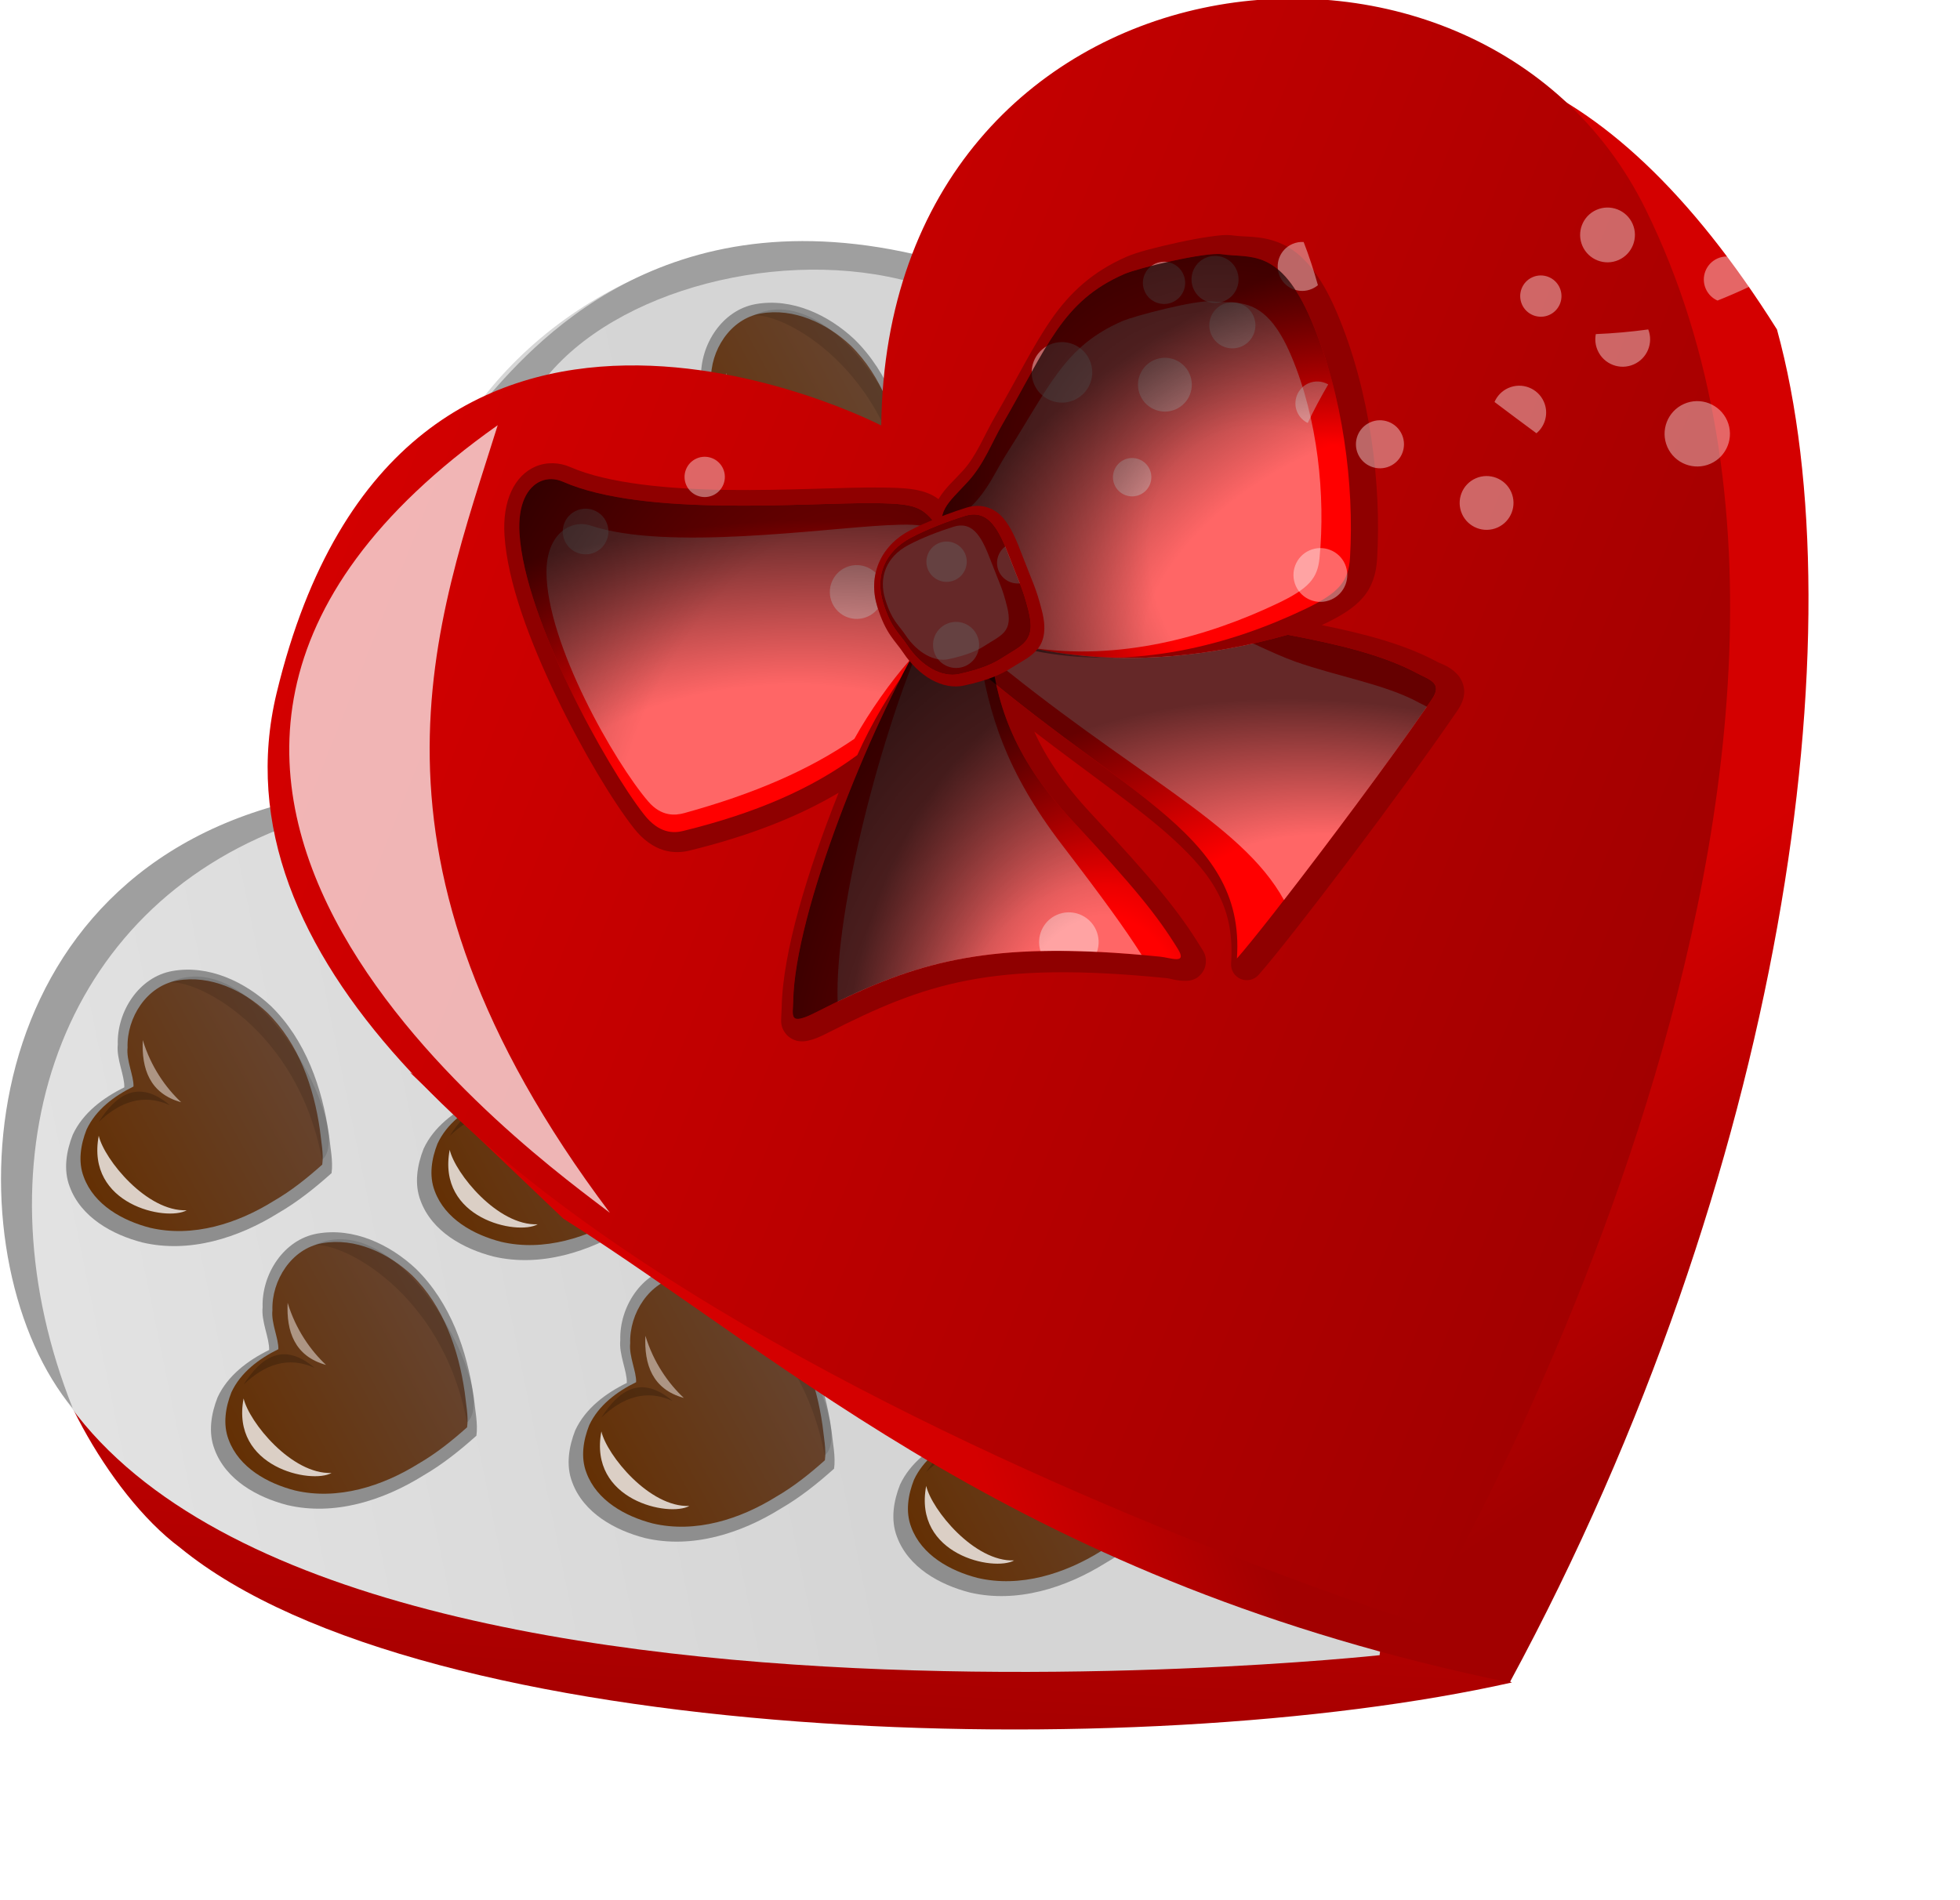
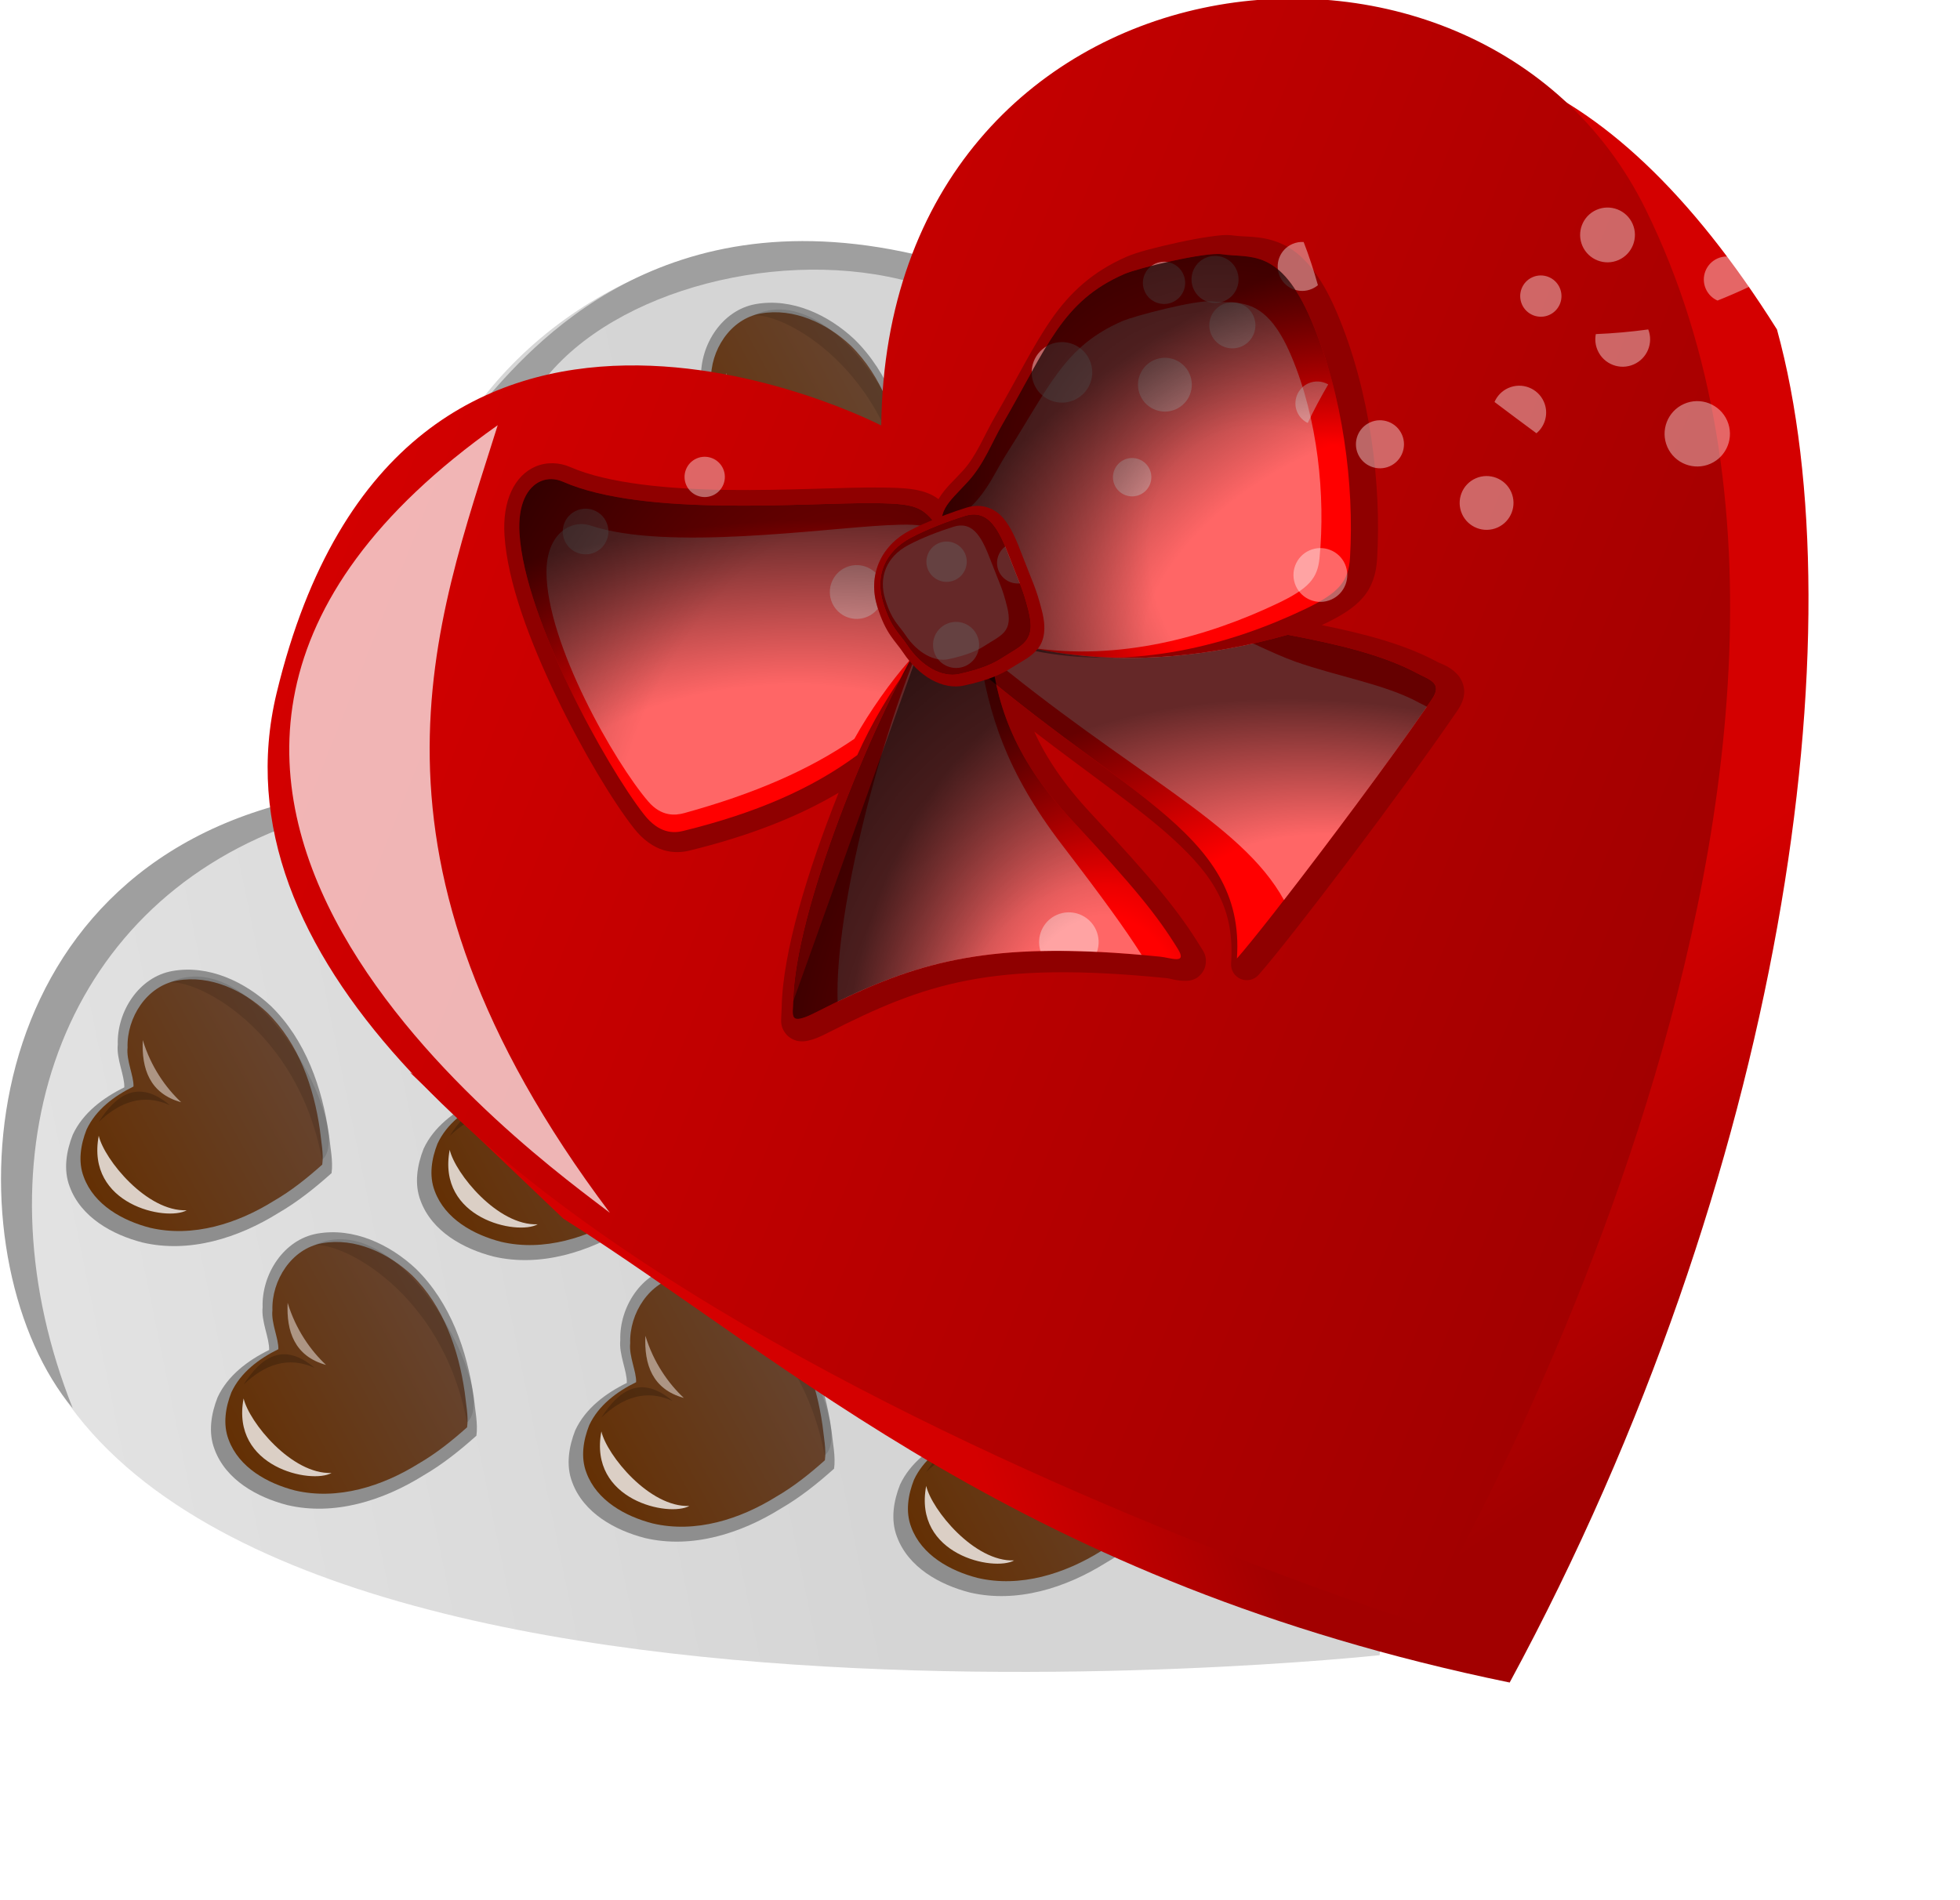
<svg xmlns="http://www.w3.org/2000/svg" xmlns:xlink="http://www.w3.org/1999/xlink" width="395.347" height="383.365">
  <defs>
    <linearGradient y2="0.24" x2="0.679" y1="0.68" x1="0.357" id="linearGradient49386-1" xlink:href="#linearGradient3801-7" />
    <linearGradient id="linearGradient3801-7">
      <stop stop-color="#a20000" id="stop3803-8" offset="0" />
      <stop stop-color="#d40000" id="stop3805-2" offset="1" />
    </linearGradient>
    <linearGradient y2="0.483" x2="0.587" y1="0.17" x1="0.114" id="linearGradient49388-5" xlink:href="#linearGradient3791-0-2" />
    <linearGradient id="linearGradient3791-0-2">
      <stop stop-color="#e6e6e6" offset="0" id="stop3793-9-5" />
      <stop stop-color="#d5d5d5" offset="1" id="stop3795-4-0" />
    </linearGradient>
    <filter id="filter48947-0" color-interpolation-filters="sRGB">
      <feGaussianBlur id="feGaussianBlur48949-50" stdDeviation="1.279" />
    </filter>
    <linearGradient y2="0.625" x2="0.983" y1="-0.041" x1="0.076" id="linearGradient49390-7" xlink:href="#linearGradient3599-5-4-6-9-4" />
    <linearGradient id="linearGradient3599-5-4-6-9-4">
      <stop stop-color="#642e00" id="stop3601-0-9-1-6-7" offset="0" />
      <stop stop-color="#664532" id="stop3603-9-6-7-4-6" offset="1" />
    </linearGradient>
    <filter height="1.385" y="-0.192" width="1.997" x="-0.498" id="filter4105-9-0-2-39" color-interpolation-filters="sRGB">
      <feGaussianBlur id="feGaussianBlur4107-1-6-0-8" stdDeviation="0.256" />
    </filter>
    <filter height="1.385" y="-0.192" width="1.997" x="-0.498" id="filter4105-9-0-7-4-5" color-interpolation-filters="sRGB">
      <feGaussianBlur id="feGaussianBlur4107-1-6-4-9-85" stdDeviation="0.256" />
    </filter>
    <filter height="1.385" y="-0.192" width="1.997" x="-0.498" id="filter4105-9-0-1-9-6" color-interpolation-filters="sRGB">
      <feGaussianBlur id="feGaussianBlur4107-1-6-7-3-71" stdDeviation="0.256" />
    </filter>
    <filter height="1.385" y="-0.192" width="1.997" x="-0.498" id="filter4105-9-0-1-5-1-7" color-interpolation-filters="sRGB">
      <feGaussianBlur id="feGaussianBlur4107-1-6-7-6-6-32" stdDeviation="0.256" />
    </filter>
    <filter id="filter48947-1-8" color-interpolation-filters="sRGB">
      <feGaussianBlur id="feGaussianBlur48949-6-8" stdDeviation="1.279" />
    </filter>
    <linearGradient y2="0.625" x2="0.983" y1="-0.041" x1="0.076" id="linearGradient49392-6" xlink:href="#linearGradient3599-5-4-6-9-3-4" />
    <linearGradient id="linearGradient3599-5-4-6-9-3-4">
      <stop stop-color="#642e00" id="stop3601-0-9-1-6-9-1" offset="0" />
      <stop stop-color="#664532" id="stop3603-9-6-7-4-7-3" offset="1" />
    </linearGradient>
    <filter height="1.385" y="-0.192" width="1.997" x="-0.498" id="filter4105-9-0-2-9-3" color-interpolation-filters="sRGB">
      <feGaussianBlur id="feGaussianBlur4107-1-6-0-4-3" stdDeviation="0.256" />
    </filter>
    <filter height="1.385" y="-0.192" width="1.997" x="-0.498" id="filter4105-9-0-7-4-6-8" color-interpolation-filters="sRGB">
      <feGaussianBlur id="feGaussianBlur4107-1-6-4-9-8-7" stdDeviation="0.256" />
    </filter>
    <filter height="1.385" y="-0.192" width="1.997" x="-0.498" id="filter4105-9-0-1-9-2-0" color-interpolation-filters="sRGB">
      <feGaussianBlur id="feGaussianBlur4107-1-6-7-3-0-1" stdDeviation="0.256" />
    </filter>
    <filter height="1.385" y="-0.192" width="1.997" x="-0.498" id="filter4105-9-0-1-5-1-6-7" color-interpolation-filters="sRGB">
      <feGaussianBlur id="feGaussianBlur4107-1-6-7-6-6-5-5" stdDeviation="0.256" />
    </filter>
    <filter id="filter48947-4-1" color-interpolation-filters="sRGB">
      <feGaussianBlur id="feGaussianBlur48949-7-5" stdDeviation="1.279" />
    </filter>
    <linearGradient y2="0.625" x2="0.983" y1="-0.041" x1="0.076" id="linearGradient49394-9" xlink:href="#linearGradient3599-5-4-6-9-37-9" />
    <linearGradient id="linearGradient3599-5-4-6-9-37-9">
      <stop stop-color="#642e00" id="stop3601-0-9-1-6-15-1" offset="0" />
      <stop stop-color="#664532" id="stop3603-9-6-7-4-4-3" offset="1" />
    </linearGradient>
    <filter height="1.385" y="-0.192" width="1.997" x="-0.498" id="filter4105-9-0-2-5-8" color-interpolation-filters="sRGB">
      <feGaussianBlur id="feGaussianBlur4107-1-6-0-1-1" stdDeviation="0.256" />
    </filter>
    <filter height="1.385" y="-0.192" width="1.997" x="-0.498" id="filter4105-9-0-7-4-9-8" color-interpolation-filters="sRGB">
      <feGaussianBlur id="feGaussianBlur4107-1-6-4-9-80-6" stdDeviation="0.256" />
    </filter>
    <filter height="1.385" y="-0.192" width="1.997" x="-0.498" id="filter4105-9-0-1-9-8-8" color-interpolation-filters="sRGB">
      <feGaussianBlur id="feGaussianBlur4107-1-6-7-3-9-7" stdDeviation="0.256" />
    </filter>
    <filter height="1.385" y="-0.192" width="1.997" x="-0.498" id="filter4105-9-0-1-5-1-65-5" color-interpolation-filters="sRGB">
      <feGaussianBlur id="feGaussianBlur4107-1-6-7-6-6-9-0" stdDeviation="0.256" />
    </filter>
    <filter id="filter48947-2-4" color-interpolation-filters="sRGB">
      <feGaussianBlur id="feGaussianBlur48949-5-9" stdDeviation="1.279" />
    </filter>
    <linearGradient y2="0.625" x2="0.983" y1="-0.041" x1="0.076" id="linearGradient49396-2" xlink:href="#linearGradient3599-5-4-6-9-1-2" />
    <linearGradient id="linearGradient3599-5-4-6-9-1-2">
      <stop stop-color="#642e00" id="stop3601-0-9-1-6-19-9" offset="0" />
      <stop stop-color="#664532" id="stop3603-9-6-7-4-61-8" offset="1" />
    </linearGradient>
    <filter height="1.385" y="-0.192" width="1.997" x="-0.498" id="filter4105-9-0-2-2-8" color-interpolation-filters="sRGB">
      <feGaussianBlur id="feGaussianBlur4107-1-6-0-45-0" stdDeviation="0.256" />
    </filter>
    <filter height="1.385" y="-0.192" width="1.997" x="-0.498" id="filter4105-9-0-7-4-0-3" color-interpolation-filters="sRGB">
      <feGaussianBlur id="feGaussianBlur4107-1-6-4-9-801-3" stdDeviation="0.256" />
    </filter>
    <filter height="1.385" y="-0.192" width="1.997" x="-0.498" id="filter4105-9-0-1-9-7-5" color-interpolation-filters="sRGB">
      <feGaussianBlur id="feGaussianBlur4107-1-6-7-3-04-1" stdDeviation="0.256" />
    </filter>
    <filter height="1.385" y="-0.192" width="1.997" x="-0.498" id="filter4105-9-0-1-5-1-61-0" color-interpolation-filters="sRGB">
      <feGaussianBlur id="feGaussianBlur4107-1-6-7-6-6-0-5" stdDeviation="0.256" />
    </filter>
    <filter id="filter48947-3-4" color-interpolation-filters="sRGB">
      <feGaussianBlur id="feGaussianBlur48949-1-8" stdDeviation="1.279" />
    </filter>
    <linearGradient y2="0.625" x2="0.983" y1="-0.041" x1="0.076" id="linearGradient49398-0" xlink:href="#linearGradient3599-5-4-6-9-6-6" />
    <linearGradient id="linearGradient3599-5-4-6-9-6-6">
      <stop stop-color="#642e00" id="stop3601-0-9-1-6-3-5" offset="0" />
      <stop stop-color="#664532" id="stop3603-9-6-7-4-5-1" offset="1" />
    </linearGradient>
    <filter height="1.385" y="-0.192" width="1.997" x="-0.498" id="filter4105-9-0-2-36-7" color-interpolation-filters="sRGB">
      <feGaussianBlur id="feGaussianBlur4107-1-6-0-9-8" stdDeviation="0.256" />
    </filter>
    <filter height="1.385" y="-0.192" width="1.997" x="-0.498" id="filter4105-9-0-7-4-7-4" color-interpolation-filters="sRGB">
      <feGaussianBlur id="feGaussianBlur4107-1-6-4-9-1-7" stdDeviation="0.256" />
    </filter>
    <filter height="1.385" y="-0.192" width="1.997" x="-0.498" id="filter4105-9-0-1-9-9-9" color-interpolation-filters="sRGB">
      <feGaussianBlur id="feGaussianBlur4107-1-6-7-3-5-5" stdDeviation="0.256" />
    </filter>
    <filter height="1.385" y="-0.192" width="1.997" x="-0.498" id="filter4105-9-0-1-5-1-3-6" color-interpolation-filters="sRGB">
      <feGaussianBlur id="feGaussianBlur4107-1-6-7-6-6-3-9" stdDeviation="0.256" />
    </filter>
    <filter id="filter48947-5-2" color-interpolation-filters="sRGB">
      <feGaussianBlur id="feGaussianBlur48949-63-1" stdDeviation="1.279" />
    </filter>
    <linearGradient y2="0.625" x2="0.983" y1="-0.041" x1="0.076" id="linearGradient49400-9" xlink:href="#linearGradient3599-5-4-6-9-0-8" />
    <linearGradient id="linearGradient3599-5-4-6-9-0-8">
      <stop stop-color="#642e00" id="stop3601-0-9-1-6-96-2" offset="0" />
      <stop stop-color="#664532" id="stop3603-9-6-7-4-3-3" offset="1" />
    </linearGradient>
    <filter height="1.385" y="-0.192" width="1.997" x="-0.498" id="filter4105-9-0-2-3-0" color-interpolation-filters="sRGB">
      <feGaussianBlur id="feGaussianBlur4107-1-6-0-5-1" stdDeviation="0.256" />
    </filter>
    <filter height="1.385" y="-0.192" width="1.997" x="-0.498" id="filter4105-9-0-7-4-8-3" color-interpolation-filters="sRGB">
      <feGaussianBlur id="feGaussianBlur4107-1-6-4-9-88-0" stdDeviation="0.256" />
    </filter>
    <filter height="1.385" y="-0.192" width="1.997" x="-0.498" id="filter4105-9-0-1-9-5-3" color-interpolation-filters="sRGB">
      <feGaussianBlur id="feGaussianBlur4107-1-6-7-3-7-6" stdDeviation="0.256" />
    </filter>
    <filter height="1.385" y="-0.192" width="1.997" x="-0.498" id="filter4105-9-0-1-5-1-5-4" color-interpolation-filters="sRGB">
      <feGaussianBlur id="feGaussianBlur4107-1-6-7-6-6-8-8" stdDeviation="0.256" />
    </filter>
    <linearGradient y2="0.571" x2="0.407" y1="0.952" x1="0.32" id="linearGradient49402-0" xlink:href="#linearGradient3801-7" />
    <linearGradient y2="0.565" x2="0.333" y1="0.913" x1="0.5" id="linearGradient49404-4" xlink:href="#linearGradient3801-7" />
    <linearGradient y2="0.11" x2="0.318" y1="0.863" x1="0.635" id="linearGradient49406-3" xlink:href="#linearGradient3801-7" />
    <filter height="1.231" y="-0.115" width="1.292" x="-0.146" id="filter4091-4" color-interpolation-filters="sRGB">
      <feGaussianBlur id="feGaussianBlur4093-4" stdDeviation="0.58" />
    </filter>
    <radialGradient r="146.248" fy="432.965" fx="22.471" cy="432.965" cx="22.471" gradientTransform="matrix(1.866,0.666,-0.315,0.881,150.019,-281.684)" gradientUnits="userSpaceOnUse" id="radialGradient49408-5" xlink:href="#linearGradient8038-2" />
    <linearGradient id="linearGradient8038-2">
      <stop stop-color="#000000" stop-opacity="0" offset="0" id="stop8040-9" />
      <stop stop-color="#000000" stop-opacity="0" id="stop8046-7" offset="0.385" />
      <stop stop-color="#000000" stop-opacity="0.604" offset="1" id="stop8042-9" />
    </linearGradient>
    <radialGradient r="146.248" fy="423.834" fx="39.618" cy="423.834" cx="39.618" gradientTransform="matrix(1.793,-1.658,0.99,1.071,-421.074,-273.493)" gradientUnits="userSpaceOnUse" id="radialGradient49410-7" xlink:href="#linearGradient8038-2" />
    <radialGradient r="156.27" fy="437.531" fx="408.132" cy="437.531" cx="408.132" gradientTransform="matrix(1.73,-0.214,0.116,0.938,-393.221,-194.245)" gradientUnits="userSpaceOnUse" id="radialGradient49412-3" xlink:href="#linearGradient8038-2" />
    <radialGradient r="156.27" fy="452.357" fx="410.327" cy="452.357" cx="410.327" gradientTransform="matrix(0.412,1.539,-1.123,0.301,686.798,-631.096)" gradientUnits="userSpaceOnUse" id="radialGradient49414-7" xlink:href="#linearGradient8038-2" />
    <radialGradient r="159.203" fy="655.488" fx="364.839" cy="655.488" cx="364.839" gradientTransform="matrix(1.175,0.678,-0.349,0.605,100.641,-347.672)" gradientUnits="userSpaceOnUse" id="radialGradient49416-8" xlink:href="#linearGradient8038-2" />
    <radialGradient r="136.937" fy="647.077" fx="163.269" cy="647.077" cx="163.269" gradientTransform="matrix(0.812,0.469,-0.748,1.295,501.701,-600.926)" gradientUnits="userSpaceOnUse" id="radialGradient49418-8" xlink:href="#linearGradient8038-2" />
    <radialGradient r="136.937" fy="651" fx="162.901" cy="651" cx="162.901" gradientTransform="matrix(1.301,0.751,-1.018,1.764,594.666,-946.371)" gradientUnits="userSpaceOnUse" id="radialGradient49420-3" xlink:href="#linearGradient8038-2" />
    <radialGradient r="48.898" fy="468.424" fx="227.083" cy="468.424" cx="227.083" gradientTransform="matrix(0.297,1.109,-1.496,0.401,848.4,-283.374)" gradientUnits="userSpaceOnUse" id="radialGradient49422-8" xlink:href="#linearGradient8038-2" />
  </defs>
  <g>
    <title>Layer 1</title>
    <g id="g48176-9" transform="matrix(0.887,-0.93,0.93,0.887,-756.505,-397.131) ">
-       <path fill="url(#linearGradient49386-1)" stroke-width="1px" id="path3842-0" d="m39.065,785.673c-6.912,5.701 -14.479,27.31 -12.717,41.685c3.707,49.463 79.139,132.674 128.956,165.885l-8.303,-24.908l-107.937,-182.662z" />
      <path fill="url(#linearGradient49388-5)" stroke-width="1px" d="m138.699,777.37c0,0 -52.228,-62.509 -99.561,2.067c-48.542,66.227 104.936,195.824 104.936,195.824c0,0 119.332,-88.331 113.422,-183.593c-3.54,-57.049 -89.875,-81.313 -118.797,-14.298z" id="path3840-9" />
      <path fill="#9f9f9f" id="path47866-3" d="m198.389,742.21c18.076,-1.803 41.182,12.724 51,31.25l4.5,-1c-21.183,-37.439 -53.317,-35.287 -64.75,-34.75l9.25,4.5z" />
      <path fill="#9f9f9f" fill-rule="nonzero" stroke-width="1px" id="path47323-2" d="m30.558,800.075c17.012,-37.049 53.422,-55.419 88.212,-39.244c1.787,-0.801 2.819,-1.418 2.049,-3.094c-44.533,-26.271 -87.046,13.617 -90.26,42.339z" />
    </g>
    <g id="g49239-0" transform="matrix(0.887,-0.93,0.93,0.887,-755.967,-401.643) ">
      <g id="g48951-83">
        <path fill="#8e8e8e" fill-rule="nonzero" stroke-width="0.944px" filter="url(#filter48947-0)" d="m44.671,817.459c-2.558,1.041 -5.032,2.722 -6.246,5.294c-2.26,4.613 -0.832,10.05 1.554,14.319c3.842,6.531 10.908,10.384 18.063,12.223c3.345,0.983 6.823,1.445 10.292,1.724c1.534,-1.101 2.779,-2.929 4.063,-4.437c4.611,-5.854 8.248,-12.926 8.349,-20.521c-0.052,-5.596 -2.029,-11.598 -6.695,-15.02c-4.322,-3.177 -10.661,-1.897 -14.28,1.775c-1.781,1.371 -2.778,4.155 -4.147,5.372c-3.474,-1.279 -7.368,-1.942 -10.952,-0.729z" id="path47911-9-6-6" />
        <g id="g48123-3-57" transform="matrix(1.396,-0.538,0.538,1.396,-887.025,-726.689) ">
          <path fill="url(#linearGradient49390-7)" fill-rule="nonzero" stroke-width="0.944px" id="path47911-9-47" d="m210.98,1188.167c-1.681,0.031 -3.454,0.444 -4.707,1.639c-2.294,2.125 -2.673,5.527 -2.252,8.473c0.753,4.551 3.922,8.287 7.584,10.898c1.685,1.29 3.559,2.314 5.469,3.233c1.112,-0.29 2.22,-1.055 3.279,-1.63c3.901,-2.316 7.515,-5.536 9.235,-9.828c1.195,-3.19 1.387,-7.032 -0.515,-9.997c-1.759,-2.751 -5.64,-3.412 -8.5,-2.118c-1.312,0.389 -2.488,1.752 -3.532,2.143c-1.693,-1.487 -3.76,-2.716 -6.062,-2.812z" />
          <path fill="#ffffff" fill-opacity="0.763" stroke-width="1px" filter="url(#filter4105-9-0-2-39)" id="path4095-0-7-7-3" d="m210.871,1189.596c-2.082,1.497 -5.444,7.726 -3.679,11.524c-1.91,-1.49 -3.547,-10.01 3.679,-11.524z" />
          <path opacity="0.39" fill="#000000" fill-opacity="0.763" stroke-width="1px" filter="url(#filter4105-9-0-7-4-5)" id="path4095-0-7-6-6-0" d="m228.526,1190.245c1.469,2.199 0.827,14.253 -10.994,21.954c3.965,2.184 18.7,-15.194 10.994,-21.954z" />
          <path opacity="0.78" fill="#ffffff" fill-opacity="0.763" stroke-width="1px" filter="url(#filter4105-9-0-1-9-6)" id="path4095-0-7-1-4-1" d="m221.911,1190.011c-2.264,1.86 -3.708,4.168 -4.474,6.221c-0.429,-3.392 1.654,-5.209 4.474,-6.221z" />
          <path opacity="0.52" fill="#000000" fill-opacity="0.763" stroke-width="1px" filter="url(#filter4105-9-0-1-5-1-7)" id="path4095-0-7-1-2-6-8" d="m212.218,1189.038c2.794,1.241 4.575,3.157 4.474,6.221c1.311,-4.127 -1.144,-5.633 -4.474,-6.221z" />
        </g>
      </g>
      <g id="g48951-4-5">
        <path fill="#8e8e8e" fill-rule="nonzero" stroke-width="0.944px" filter="url(#filter48947-1-8)" d="m58.813,772.558c-2.558,1.041 -5.032,2.722 -6.246,5.294c-2.26,4.613 -0.832,10.05 1.554,14.319c3.842,6.531 10.908,10.384 18.063,12.223c3.345,0.983 6.823,1.445 10.292,1.724c1.534,-1.101 2.779,-2.929 4.063,-4.437c4.611,-5.854 8.248,-12.926 8.349,-20.521c-0.052,-5.596 -2.029,-11.598 -6.695,-15.02c-4.322,-3.177 -10.661,-1.897 -14.28,1.775c-1.781,1.371 -2.778,4.155 -4.147,5.372c-3.474,-1.279 -7.368,-1.942 -10.952,-0.729z" id="path47911-9-6-9-6" />
        <g id="g48123-3-3-7" transform="matrix(1.396,-0.538,0.538,1.396,-887.025,-726.689) ">
          <path fill="url(#linearGradient49392-6)" fill-rule="nonzero" stroke-width="0.944px" id="path47911-9-8-4" d="m230.6,1163.556c-1.681,0.031 -3.454,0.444 -4.707,1.639c-2.294,2.125 -2.673,5.527 -2.252,8.473c0.753,4.551 3.922,8.287 7.584,10.898c1.685,1.29 3.559,2.314 5.469,3.233c1.112,-0.29 2.22,-1.055 3.279,-1.63c3.901,-2.316 7.515,-5.536 9.235,-9.828c1.195,-3.19 1.387,-7.032 -0.515,-9.997c-1.759,-2.751 -5.64,-3.412 -8.5,-2.118c-1.312,0.389 -2.488,1.752 -3.532,2.143c-1.693,-1.487 -3.76,-2.716 -6.062,-2.812z" />
          <path fill="#ffffff" fill-opacity="0.763" stroke-width="1px" filter="url(#filter4105-9-0-2-9-3)" id="path4095-0-7-7-7-5" d="m230.491,1164.985c-2.082,1.497 -5.444,7.726 -3.679,11.524c-1.91,-1.49 -3.547,-10.01 3.679,-11.524z" />
          <path opacity="0.39" fill="#000000" fill-opacity="0.763" stroke-width="1px" filter="url(#filter4105-9-0-7-4-6-8)" id="path4095-0-7-6-6-5-7" d="m248.146,1165.634c1.469,2.199 0.827,14.253 -10.994,21.954c3.965,2.184 18.7,-15.194 10.994,-21.954z" />
          <path opacity="0.78" fill="#ffffff" fill-opacity="0.763" stroke-width="1px" filter="url(#filter4105-9-0-1-9-2-0)" id="path4095-0-7-1-4-7-8" d="m241.531,1165.4c-2.264,1.86 -3.708,4.168 -4.474,6.221c-0.429,-3.392 1.654,-5.209 4.474,-6.221z" />
          <path opacity="0.52" fill="#000000" fill-opacity="0.763" stroke-width="1px" filter="url(#filter4105-9-0-1-5-1-6-7)" id="path4095-0-7-1-2-6-9-4" d="m231.838,1164.428c2.794,1.241 4.575,3.157 4.474,6.221c1.311,-4.127 -1.144,-5.633 -4.474,-6.221z" />
        </g>
      </g>
      <g id="g48951-8-5">
        <path fill="#8e8e8e" fill-rule="nonzero" stroke-width="0.944px" filter="url(#filter48947-4-1)" d="m95.229,813.924c-2.558,1.041 -5.032,2.722 -6.246,5.294c-2.26,4.613 -0.832,10.05 1.554,14.319c3.842,6.531 10.908,10.384 18.063,12.223c3.345,0.983 6.823,1.445 10.292,1.724c1.534,-1.101 2.779,-2.929 4.063,-4.437c4.611,-5.854 8.248,-12.926 8.349,-20.521c-0.052,-5.596 -2.029,-11.598 -6.695,-15.02c-4.322,-3.177 -10.661,-1.897 -14.28,1.775c-1.781,1.371 -2.778,4.155 -4.147,5.372c-3.474,-1.279 -7.368,-1.942 -10.952,-0.729z" id="path47911-9-6-7-8" />
        <g id="g48123-3-5-9" transform="matrix(1.396,-0.538,0.538,1.396,-887.025,-726.689) ">
          <path fill="url(#linearGradient49394-9)" fill-rule="nonzero" stroke-width="0.944px" id="path47911-9-4-5" d="m243.371,1198.119c-1.681,0.031 -3.454,0.444 -4.707,1.639c-2.294,2.125 -2.673,5.527 -2.252,8.473c0.753,4.551 3.922,8.287 7.584,10.898c1.685,1.29 3.559,2.314 5.469,3.233c1.112,-0.29 2.22,-1.055 3.279,-1.63c3.901,-2.316 7.515,-5.536 9.235,-9.828c1.195,-3.19 1.387,-7.032 -0.515,-9.997c-1.759,-2.751 -5.64,-3.412 -8.5,-2.118c-1.312,0.389 -2.488,1.752 -3.532,2.143c-1.693,-1.487 -3.76,-2.716 -6.062,-2.812z" />
          <path fill="#ffffff" fill-opacity="0.763" stroke-width="1px" filter="url(#filter4105-9-0-2-5-8)" id="path4095-0-7-7-4-1" d="m243.262,1199.548c-2.082,1.497 -5.444,7.726 -3.679,11.524c-1.91,-1.49 -3.547,-10.01 3.679,-11.524z" />
          <path opacity="0.39" fill="#000000" fill-opacity="0.763" stroke-width="1px" filter="url(#filter4105-9-0-7-4-9-8)" id="path4095-0-7-6-6-4-6" d="m260.917,1200.197c1.469,2.199 0.827,14.253 -10.994,21.954c3.965,2.184 18.7,-15.194 10.994,-21.954z" />
          <path opacity="0.78" fill="#ffffff" fill-opacity="0.763" stroke-width="1px" filter="url(#filter4105-9-0-1-9-8-8)" id="path4095-0-7-1-4-9-7" d="m254.301,1199.962c-2.264,1.86 -3.708,4.168 -4.474,6.221c-0.429,-3.392 1.654,-5.209 4.474,-6.221z" />
          <path opacity="0.52" fill="#000000" fill-opacity="0.763" stroke-width="1px" filter="url(#filter4105-9-0-1-5-1-65-5)" id="path4095-0-7-1-2-6-4-3" d="m244.608,1198.99c2.794,1.241 4.575,3.157 4.474,6.221c1.311,-4.127 -1.144,-5.633 -4.474,-6.221z" />
        </g>
      </g>
      <g id="g48951-3-5">
        <path fill="#8e8e8e" fill-rule="nonzero" stroke-width="0.944px" filter="url(#filter48947-2-4)" d="m79.673,861.653c-2.558,1.041 -5.032,2.722 -6.246,5.294c-2.26,4.613 -0.832,10.05 1.554,14.319c3.842,6.531 10.908,10.384 18.063,12.223c3.345,0.983 6.823,1.445 10.292,1.724c1.534,-1.101 2.779,-2.929 4.063,-4.437c4.611,-5.854 8.248,-12.926 8.349,-20.521c-0.052,-5.596 -2.029,-11.598 -6.695,-15.02c-4.322,-3.177 -10.661,-1.897 -14.28,1.775c-1.781,1.371 -2.778,4.155 -4.147,5.372c-3.474,-1.279 -7.368,-1.942 -10.952,-0.729z" id="path47911-9-6-0-2" />
        <g id="g48123-3-9-6" transform="matrix(1.396,-0.538,0.538,1.396,-887.025,-726.689) ">
          <path fill="url(#linearGradient49396-2)" fill-rule="nonzero" stroke-width="0.944px" id="path47911-9-2-7" d="m222.189,1224.154c-1.681,0.031 -3.454,0.444 -4.707,1.639c-2.294,2.125 -2.673,5.527 -2.252,8.473c0.753,4.551 3.922,8.287 7.584,10.898c1.685,1.29 3.559,2.314 5.469,3.233c1.112,-0.29 2.22,-1.055 3.279,-1.63c3.901,-2.316 7.515,-5.536 9.235,-9.828c1.195,-3.19 1.387,-7.032 -0.515,-9.997c-1.759,-2.751 -5.64,-3.412 -8.5,-2.118c-1.312,0.389 -2.488,1.752 -3.532,2.143c-1.693,-1.487 -3.76,-2.716 -6.062,-2.812z" />
          <path fill="#ffffff" fill-opacity="0.763" stroke-width="1px" filter="url(#filter4105-9-0-2-2-8)" id="path4095-0-7-7-5-0" d="m222.079,1225.583c-2.082,1.497 -5.444,7.726 -3.679,11.524c-1.91,-1.49 -3.547,-10.01 3.679,-11.524z" />
          <path opacity="0.39" fill="#000000" fill-opacity="0.763" stroke-width="1px" filter="url(#filter4105-9-0-7-4-0-3)" id="path4095-0-7-6-6-56-1" d="m239.734,1226.232c1.469,2.199 0.827,14.253 -10.994,21.954c3.965,2.184 18.7,-15.194 10.994,-21.954z" />
          <path opacity="0.78" fill="#ffffff" fill-opacity="0.763" stroke-width="1px" filter="url(#filter4105-9-0-1-9-7-5)" id="path4095-0-7-1-4-94-5" d="m233.119,1225.998c-2.264,1.86 -3.708,4.168 -4.474,6.221c-0.429,-3.392 1.654,-5.209 4.474,-6.221z" />
          <path opacity="0.52" fill="#000000" fill-opacity="0.763" stroke-width="1px" filter="url(#filter4105-9-0-1-5-1-61-0)" id="path4095-0-7-1-2-6-0-7" d="m223.426,1225.025c2.794,1.241 4.575,3.157 4.474,6.221c1.311,-4.127 -1.144,-5.633 -4.474,-6.221z" />
        </g>
      </g>
      <g id="g48951-43-0">
        <path fill="#8e8e8e" fill-rule="nonzero" stroke-width="0.944px" filter="url(#filter48947-3-4)" d="m108.664,904.433c-2.558,1.041 -5.032,2.722 -6.246,5.294c-2.26,4.613 -0.832,10.05 1.554,14.319c3.842,6.531 10.908,10.384 18.063,12.223c3.345,0.983 6.823,1.445 10.292,1.724c1.534,-1.101 2.779,-2.929 4.063,-4.437c4.611,-5.854 8.248,-12.926 8.349,-20.521c-0.052,-5.596 -2.029,-11.598 -6.695,-15.02c-4.322,-3.177 -10.661,-1.897 -14.28,1.775c-1.781,1.371 -2.778,4.155 -4.147,5.372c-3.474,-1.279 -7.368,-1.942 -10.952,-0.729z" id="path47911-9-6-70-0" />
        <g id="g48123-3-4-4" transform="matrix(1.396,-0.538,0.538,1.396,-887.025,-726.689) ">
          <path fill="url(#linearGradient49398-0)" fill-rule="nonzero" stroke-width="0.944px" id="path47911-9-9-3" d="m229.988,1257.813c-1.681,0.031 -3.454,0.444 -4.707,1.639c-2.294,2.125 -2.673,5.527 -2.252,8.473c0.753,4.551 3.922,8.287 7.584,10.898c1.685,1.29 3.559,2.314 5.469,3.233c1.112,-0.29 2.22,-1.055 3.279,-1.63c3.901,-2.316 7.515,-5.536 9.235,-9.828c1.195,-3.19 1.387,-7.032 -0.515,-9.997c-1.759,-2.751 -5.64,-3.412 -8.5,-2.118c-1.312,0.389 -2.488,1.752 -3.532,2.143c-1.693,-1.487 -3.76,-2.716 -6.062,-2.812z" />
          <path fill="#ffffff" fill-opacity="0.763" stroke-width="1px" filter="url(#filter4105-9-0-2-36-7)" id="path4095-0-7-7-56-0" d="m229.878,1259.243c-2.082,1.497 -5.444,7.726 -3.679,11.524c-1.91,-1.49 -3.547,-10.01 3.679,-11.524z" />
          <path opacity="0.39" fill="#000000" fill-opacity="0.763" stroke-width="1px" filter="url(#filter4105-9-0-7-4-7-4)" id="path4095-0-7-6-6-8-8" d="m247.533,1259.892c1.469,2.199 0.827,14.253 -10.994,21.954c3.965,2.184 18.7,-15.194 10.994,-21.954z" />
          <path opacity="0.78" fill="#ffffff" fill-opacity="0.763" stroke-width="1px" filter="url(#filter4105-9-0-1-9-9-9)" id="path4095-0-7-1-4-8-1" d="m240.918,1259.657c-2.264,1.86 -3.708,4.168 -4.474,6.221c-0.429,-3.392 1.654,-5.209 4.474,-6.221z" />
          <path opacity="0.52" fill="#000000" fill-opacity="0.763" stroke-width="1px" filter="url(#filter4105-9-0-1-5-1-3-6)" id="path4095-0-7-1-2-6-1-7" d="m231.225,1258.685c2.794,1.241 4.575,3.157 4.474,6.221c1.311,-4.127 -1.144,-5.633 -4.474,-6.221z" />
        </g>
      </g>
      <g id="g48951-9-4">
        <path fill="#8e8e8e" fill-rule="nonzero" stroke-width="0.944px" filter="url(#filter48947-5-2)" d="m197.76,766.548c-2.558,1.041 -5.032,2.722 -6.246,5.294c-2.26,4.613 -0.832,10.05 1.554,14.319c3.842,6.531 10.908,10.384 18.063,12.223c3.345,0.983 6.823,1.445 10.292,1.724c1.534,-1.101 2.779,-2.929 4.063,-4.437c4.611,-5.854 8.248,-12.926 8.349,-20.521c-0.052,-5.596 -2.029,-11.598 -6.695,-15.02c-4.322,-3.177 -10.661,-1.897 -14.28,1.775c-1.781,1.371 -2.778,4.155 -4.147,5.372c-3.474,-1.279 -7.368,-1.942 -10.952,-0.729z" id="path47911-9-6-2-9" />
        <g id="g48123-3-2-2" transform="matrix(1.396,-0.538,0.538,1.396,-887.025,-726.689) ">
          <path fill="url(#linearGradient49400-9)" fill-rule="nonzero" stroke-width="0.944px" id="path47911-9-26-1" d="m318.726,1193.218c-1.681,0.031 -3.454,0.444 -4.707,1.639c-2.294,2.125 -2.673,5.527 -2.252,8.473c0.753,4.551 3.922,8.287 7.584,10.898c1.685,1.29 3.559,2.314 5.469,3.233c1.112,-0.29 2.22,-1.055 3.279,-1.63c3.901,-2.316 7.515,-5.536 9.235,-9.828c1.195,-3.19 1.387,-7.032 -0.515,-9.997c-1.759,-2.751 -5.64,-3.412 -8.5,-2.118c-1.312,0.389 -2.488,1.752 -3.532,2.143c-1.693,-1.487 -3.76,-2.716 -6.062,-2.812z" />
          <path fill="#ffffff" fill-opacity="0.763" stroke-width="1px" filter="url(#filter4105-9-0-2-3-0)" id="path4095-0-7-7-79-8" d="m318.617,1194.648c-2.082,1.497 -5.444,7.726 -3.679,11.524c-1.91,-1.49 -3.547,-10.01 3.679,-11.524z" />
          <path opacity="0.39" fill="#000000" fill-opacity="0.763" stroke-width="1px" filter="url(#filter4105-9-0-7-4-8-3)" id="path4095-0-7-6-6-9-0" d="m336.272,1195.297c1.469,2.199 0.827,14.253 -10.994,21.954c3.965,2.184 18.7,-15.194 10.994,-21.954z" />
          <path opacity="0.78" fill="#ffffff" fill-opacity="0.763" stroke-width="1px" filter="url(#filter4105-9-0-1-9-5-3)" id="path4095-0-7-1-4-4-6" d="m329.657,1195.062c-2.264,1.86 -3.708,4.168 -4.474,6.221c-0.429,-3.392 1.654,-5.209 4.474,-6.221z" />
          <path opacity="0.52" fill="#000000" fill-opacity="0.763" stroke-width="1px" filter="url(#filter4105-9-0-1-5-1-5-4)" id="path4095-0-7-1-2-6-04-5" d="m319.964,1194.09c2.794,1.241 4.575,3.157 4.474,6.221c1.311,-4.127 -1.144,-5.633 -4.474,-6.221z" />
        </g>
      </g>
    </g>
    <g id="g48434-8" transform="matrix(0.887,-0.93,0.93,0.887,-756.505,-397.131) ">
      <path fill="url(#linearGradient49402-0)" stroke-width="1px" id="path3832-5" d="m152.441,973.121l2.613,19.872c87.677,-23.887 157.753,-74.725 182.662,-116.239c6.264,-24.742 5.929,-43.829 0,-58.12l-185.275,154.487z" />
      <path fill="url(#linearGradient49404-4)" stroke-width="1px" id="path3834-1" d="m105.238,802.029l0,33.211c8.303,41.514 8.303,91.331 49.817,157.753l0,-24.908l-49.817,-166.056z" />
      <path fill="url(#linearGradient49406-3)" stroke-width="1px" id="path3657-1" d="m229.78,785.423c0,0 -23.677,-81.505 -95.868,-39.693c-74.035,42.88 18.18,230.774 18.18,230.774c0,0 150.835,-34.347 185.062,-127.721c20.497,-55.919 -51.731,-115.202 -107.374,-63.36z" />
      <path fill="#ffffff" fill-opacity="0.71" stroke-width="1px" filter="url(#filter4091-4)" id="path4089-3" d="m188.266,741.833c-29.167,14.415 -65.833,28.773 -77.32,98.077c-1.299,-12.706 -16.934,-116.588 77.32,-98.077z" />
    </g>
    <g id="g48308-0" transform="matrix(0.361,-0.16,0.16,0.361,116.363,126.72) ">
      <path fill="#8f0000" fill-rule="evenodd" d="m14.129,-84.025c-11.863,-0.155 -22.688,9.345 -28.693,25.605c-8.451,22.883 -10.153,55.278 -9.199,86.46c0.954,31.182 4.744,60.623 8.953,77.284c1.854,7.338 5.222,12.799 9.333,16.339c4.111,3.54 8.677,4.979 11.997,5.573c30.399,5.413 57.059,6.73 81.626,3.85c-30.8,30.16 -59.225,63.035 -71.062,88.542c-0.604,1.302 -1.418,2.707 -2.261,4.521c-0.842,1.814 -2.448,4.363 -1.164,8.886c0.642,2.261 2.382,4.451 4.118,5.618c1.736,1.166 3.374,1.632 4.924,1.947c3.101,0.631 6.24,0.633 10.587,0.403c55.56,-2.929 91.162,-0.154 170.056,44.808c1.246,0.71 3.609,3.158 8.169,5.058c1.14,0.475 2.57,1.024 4.834,0.918c2.265,-0.106 5.456,-1.587 7.05,-3.715c3.189,-4.256 2.288,-7.193 1.858,-10.34c-2.827,-20.663 -7.669,-38.881 -23.545,-84.759c-6.764,-19.547 -9.436,-35.599 -9.535,-49.956c17.342,31.856 33.045,57.194 42.458,78.582c11.651,26.474 14.356,46.045 1.477,70.413c-1.621,3.052 -1.11,6.799 1.269,9.306c2.38,2.507 6.095,3.211 9.228,1.75c23.362,-10.786 104.307,-55.505 147.405,-82.208c2.969,-1.84 5.532,-3.984 7.117,-7.274c1.586,-3.29 1.377,-7.402 0.358,-10.094c-2.038,-5.384 -5.161,-7.675 -6.849,-9.848c-11.467,-14.767 -27.968,-27.964 -46.196,-40.869c0.22,-0.006 0.452,0.006 0.671,0c10.188,-0.293 17.831,-1.257 24.396,-4.387c6.565,-3.129 11.184,-8.605 14.436,-14.906c17.683,-34.231 31.645,-80.163 32.297,-123.726c0.326,-21.804 -4.031,-34.858 -11.325,-43.129c-7.294,-8.271 -15.856,-10.831 -20.815,-13.989c-3.594,-2.288 -7.258,-3.299 -11.997,-4.633c-4.738,-1.334 -10.223,-2.617 -15.712,-3.738c-10.978,-2.242 -20.866,-3.934 -26.903,-3.962c-19.025,-0.086 -33.867,5.114 -47.874,13.608c-14.007,8.494 -27.481,19.98 -46.129,33.528c-9.644,7.006 -17.024,14.65 -26.433,18.845c-6.168,2.75 -11.831,4.361 -17.301,8.169c-0.063,0.044 -0.116,0.112 -0.179,0.157c-0.711,-1.194 -1.44,-2.365 -2.395,-3.492c-4.777,-5.634 -11.278,-8.885 -21.889,-13.765c-16.736,-7.697 -44.537,-17.966 -72.136,-30.618c-27.599,-12.652 -54.82,-27.925 -68.846,-43.264c-4.143,-4.531 -9.974,-7.417 -16.182,-7.498z" id="path2297-5" />
      <path fill="#ff0000" fill-rule="evenodd" d="m176.748,50.903c-12.248,0.185 -17.285,9.133 -8.287,29.412c48.384,109.041 102.397,151.939 71.375,210.635c21.746,-10.04 102.569,-54.6 144.695,-80.701c8.739,-5.415 2.795,-9.763 -1.481,-15.269c-12.112,-15.597 -31.241,-30.135 -52.482,-44.748c-39.147,-5.594 -83.616,-18.785 -122.244,-46.781c-31.092,-22.534 -22.243,-33.098 -18.783,-50.405c-4.791,-1.454 -9.118,-2.199 -12.795,-2.143z" id="path2299-0" />
      <path fill="#ff0000" fill-rule="evenodd" d="m190.611,35.772c0.027,-16.329 8.798,-17.208 22.671,-23.393c11.011,-4.909 18.816,-13.095 27.53,-19.425c37.309,-27.104 53.29,-45.191 88.097,-45.033c7.674,0.035 42.51,6.367 49.708,10.951c12.277,7.817 28.666,8.651 28.053,49.585c-0.619,41.372 -14.105,85.895 -31.006,118.611c-5.534,10.723 -12.285,14.211 -31.498,14.765c-42.181,1.215 -92.661,-6.325 -135.837,-36.912c-36.708,-26.006 -17.765,-40.619 -17.718,-69.149z" id="path2301-2" />
      <path fill="#ff0000" fill-rule="evenodd" d="m13.535,-76.092c-7.323,-0.095 -15.523,5.876 -20.772,20.087c-15.159,41.047 -7.749,126.303 0,156.982c3.04,12.037 9.885,14.883 14.761,15.756c37.597,6.695 68.751,6.977 97.141,0.619c12.774,-11.597 29.925,-23.757 42.383,-30.517c10.169,-5.517 14.593,-6.279 16.043,-4.287c1.03,-2.13 1.801,-4.201 2.409,-6.165c7.058,-22.804 11.454,1.321 15.269,-16.485c1.876,-8.753 11.85,-18.593 9.723,-28.285c-3.558,-16.21 -4.429,-18.629 -24.992,-28.086c-31.808,-14.629 -110.876,-41.052 -141.734,-74.8c-2.796,-3.057 -6.395,-4.767 -10.231,-4.817z" id="path2303-3" />
      <path fill="#ff0000" fill-rule="evenodd" d="m23.768,219.103c-3.098,6.675 -7.552,10.686 8.367,9.843c55.364,-2.918 93.552,0.425 172.257,45.279c4.743,2.703 11.138,9.462 9.843,0c-2.714,-19.836 -7.259,-37.035 -22.886,-82.191c-14.898,-43.052 -10.705,-71.487 -1.723,-99.417c9.247,-28.755 13.714,-47.425 -29.038,-17.226c-44.418,31.375 -117.745,102.602 -136.821,143.712l0,0z" id="path2305-0" />
      <path fill="#ffffff" fill-opacity="0.4" d="m24.053,-54.967c-6.435,0 -11.645,5.21 -11.645,11.645c0,6.435 5.21,11.668 11.645,11.668c6.435,0 11.668,-5.232 11.668,-11.668c0,-6.435 -5.232,-11.645 -11.668,-11.645zm346.159,12.154c-6.637,0 -12.021,5.384 -12.021,12.021c0,6.637 5.384,12.043 12.021,12.043c6.637,0 12.021,-5.406 12.021,-12.043c0,-6.637 -5.384,-12.021 -12.021,-12.021zm-705.179,20.573c-7.588,0 -13.745,6.179 -13.745,13.767c0,7.588 6.157,13.745 13.745,13.745c7.588,0 13.745,-6.157 13.745,-13.745c0,-7.588 -6.157,-13.767 -13.745,-13.767zm425.954,-32.218c-5.686,0 -10.297,4.611 -10.297,10.298c0,5.686 4.611,10.297 10.297,10.297c5.686,0 10.297,-4.611 10.297,-10.297c0,-5.686 -4.611,-10.297 -10.297,-10.298zm254.697,3.933c-5.958,0 -10.806,4.826 -10.806,10.784c0,5.958 4.848,10.806 10.806,10.806c5.958,0 10.784,-4.848 10.784,-10.806c0,-5.958 -4.826,-10.784 -10.784,-10.784zm-66.204,15.999c-8.539,0 -15.468,6.929 -15.468,15.468c0,8.539 6.929,15.468 15.468,15.468c8.539,0 15.468,-6.929 15.468,-15.468c0,-8.539 -6.929,-15.468 -15.468,-15.468zm134.111,3.204c-6.909,0 -12.507,5.598 -12.507,12.507c0,6.909 5.598,12.507 12.507,12.507c1.207,0 2.364,-0.167 3.469,-0.486c1.135,-7.734 1.92,-15.469 2.276,-23.136c-1.723,-0.891 -3.673,-1.392 -5.745,-1.392zm-275.425,58.647c-7.588,0 -13.745,6.157 -13.745,13.745c0,7.588 6.157,13.745 13.745,13.745c2.346,0 4.542,-0.598 6.475,-1.635c0.037,-0.356 0.067,-0.693 0.11,-1.061c0.722,-6.123 2.879,-11.563 6.209,-16.043c-2.001,-5.118 -6.97,-8.751 -12.795,-8.751zm496.887,-46.096c-7.588,0 -13.745,6.157 -13.745,13.745c0,7.588 6.157,13.745 13.745,13.745c7.588,0 13.745,-6.157 13.745,-13.745c0,-7.588 -6.157,-13.745 -13.745,-13.745zm-266.254,1.237c-6.501,0 -11.778,5.277 -11.778,11.778c0,6.501 5.277,11.778 11.778,11.778c6.501,0 11.778,-5.277 11.778,-11.778c0,-6.501 -5.277,-11.778 -11.778,-11.778zm-43.798,11.8c-7.588,0 -13.745,6.157 -13.745,13.745c0,7.588 6.157,13.745 13.745,13.745c7.588,0 13.745,-6.157 13.745,-13.745c0,-7.588 -6.157,-13.745 -13.745,-13.745zm237.704,21.413c-7.724,0 -13.988,6.264 -13.988,13.988c0,7.724 6.264,14.01 13.988,14.01c7.724,0 14.01,-6.286 14.01,-14.01c0,-7.724 -6.286,-13.988 -14.01,-13.988zm-43.797,18.208c-5.822,0 -10.541,4.74 -10.541,10.563c0,5.822 4.718,10.541 10.541,10.541c5.822,0 10.541,-4.718 10.541,-10.541c0,-5.822 -4.718,-10.563 -10.541,-10.563zm-228.357,0.751c-5.415,0 -9.811,4.397 -9.811,9.811c0,5.415 4.397,9.789 9.811,9.789c5.415,0 9.811,-4.375 9.811,-9.789c0,-5.415 -4.397,-9.811 -9.811,-9.811zm101.76,2.453c-6.162,0 -11.181,4.998 -11.181,11.159c0,2.747 1,5.259 2.652,7.204c5.474,-4.72 11.515,-9.441 17.546,-13.767c-2.03,-2.779 -5.312,-4.596 -9.016,-4.596zm216.91,26.34c-6.501,0 -11.778,5.277 -11.778,11.778c0,3.036 1.16,5.8 3.049,7.889c5.905,0.223 11.692,0.262 17.347,0.133c1.958,-2.103 3.16,-4.923 3.16,-8.021c0,-6.501 -5.277,-11.778 -11.778,-11.778zm-196.116,4.663c-6.773,0 -12.286,5.491 -12.286,12.264c0,6.773 5.513,12.286 12.286,12.286c6.773,0 12.264,-5.513 12.264,-12.286c0,-6.773 -5.491,-12.264 -12.264,-12.264zm123.614,5.48c-1.59,2.27 -2.519,5.04 -2.519,8.021c0,7.724 6.264,13.988 13.988,13.988c7.504,0 13.645,-5.905 13.988,-13.325c-8.467,-2.445 -16.976,-5.331 -25.456,-8.684zm-52.018,7.071c-3.608,0 -6.895,1.392 -9.347,3.668c4.537,8.202 8.919,15.931 13.104,23.291c5.761,-1.637 9.988,-6.93 9.988,-13.214c0,-7.588 -6.157,-13.745 -13.745,-13.745zm-126.487,34.693c-7.588,0 -13.745,6.157 -13.745,13.745c0,7.588 6.157,13.745 13.745,13.745c7.588,0 13.745,-6.157 13.745,-13.745c0,-7.588 -6.157,-13.745 -13.745,-13.745zm92.523,0.751c-7.588,0 -13.745,6.157 -13.745,13.745c0,7.588 6.157,13.745 13.745,13.745c7.588,0 13.767,-6.157 13.767,-13.745c0,-7.588 -6.179,-13.745 -13.767,-13.745zm112.72,8.353c-9.218,0 -16.706,7.488 -16.706,16.706c0,9.218 7.488,16.706 16.706,16.706c9.218,0 16.684,-7.488 16.684,-16.706c0,-9.218 -7.466,-16.706 -16.684,-16.706zm-398.708,108.853c-7.825,0 -14.264,5.924 -15.115,13.524c8.244,3.418 16.932,7.399 26.23,12.065c2.532,-2.72 4.088,-6.354 4.088,-10.364c0,-8.403 -6.8,-15.225 -15.203,-15.225z" id="path2307-4" />
      <path fill="#ffffff" fill-opacity="0.4" fill-rule="evenodd" id="path2309-4" d="m190.239,43.798c0.025,-13.811 8.133,-14.554 20.957,-19.785c10.179,-4.152 17.394,-11.075 25.449,-16.429c34.489,-22.924 49.262,-38.221 81.438,-38.087c7.094,0.03 39.297,5.385 45.951,9.262c11.349,6.611 26.499,7.317 25.933,41.937c-0.572,34.99 -13.039,72.646 -28.663,100.316c-5.116,9.069 -11.357,12.019 -29.118,12.487c-38.993,1.028 -85.657,-5.349 -125.57,-31.219c-33.934,-21.994 -16.423,-34.354 -16.379,-58.483z" />
      <path fill="#ffffff" fill-opacity="0.4" fill-rule="evenodd" id="path2311-5" d="m17.71,-48.948c-7.151,-0.078 -15.158,4.802 -20.282,16.416c-14.802,33.545 -7.567,103.219 0,128.291c2.969,9.837 9.652,12.163 14.413,12.876c36.712,5.472 67.132,5.702 94.853,0.506c12.474,-9.477 29.22,-19.415 41.385,-24.939c9.929,-4.509 14.25,-5.131 15.665,-3.503c1.006,-1.74 1.758,-3.433 2.352,-5.038c6.892,-18.636 11.184,1.08 14.91,-13.472c1.831,-7.153 11.571,-15.195 9.494,-23.116c-3.474,-13.248 -4.325,-15.224 -24.404,-22.953c-31.058,-11.955 -108.264,-33.55 -138.395,-61.13c-2.73,-2.499 -6.245,-3.896 -9.99,-3.937z" />
      <path fill="#ffffff" fill-opacity="0.4" fill-rule="evenodd" d="m186.515,60.604c-5.421,1.572 -13.594,6.122 -25.434,14.452c-0.55,0.489 -1.087,0.943 -1.657,1.458c-36.592,33.087 -97.056,107.474 -114.974,151.899c47.16,-1.569 84.238,3.908 151.634,41.146c-2.32,-15.586 -6.395,-34.709 -14.386,-67.884c-11.127,-46.197 -6.973,-76.695 1.105,-106.665c4.673,-17.338 8.051,-31.285 3.735,-34.406c-0.007,0.002 -0.015,-0.002 -0.022,0z" id="path2313-2" />
      <path fill="#ffffff" fill-opacity="0.4" fill-rule="evenodd" d="m176.748,50.903c-7.487,0.113 -12.277,3.514 -12.817,10.762c5.438,2.784 10.99,5.148 16.021,6.784c1.389,-2.124 3.696,-3.286 6.74,-3.558c0.829,-3.728 1.998,-7.577 2.851,-11.844c-4.791,-1.454 -9.118,-2.199 -12.795,-2.143zm3.204,17.546c-2.836,4.338 -1.831,12.696 4.64,25.788c43.924,88.855 85.46,133.794 89.319,179.146c32.396,-17.423 77.391,-42.784 106.754,-60.768c-0.961,-1.192 -2.01,-2.422 -3.005,-3.712c-12.035,-15.597 -32.501,-28.842 -49.3,-44.748c-3.967,-3.756 -9.378,-9.744 -15.711,-16.971c-34.424,-6.829 -71.483,-19.93 -104.323,-43.731c-19.85,-14.386 -23.409,-23.892 -22.495,-33.39c-1.843,-0.412 -3.813,-0.942 -5.878,-1.613z" id="path2315-6" />
      <path fill="url(#radialGradient49408-5)" fill-rule="evenodd" id="path2317-5" d="m13.535,-76.092c-7.323,-0.095 -15.523,5.876 -20.772,20.087c-15.159,41.047 -7.749,126.303 0,156.982c3.04,12.037 9.885,14.883 14.761,15.756c37.597,6.695 68.751,6.977 97.141,0.619c12.774,-11.597 29.925,-23.757 42.383,-30.517c10.169,-5.517 14.593,-6.279 16.043,-4.287c1.03,-2.13 1.801,-4.201 2.409,-6.165c7.058,-22.804 11.454,1.321 15.269,-16.485c1.876,-8.753 11.85,-18.593 9.723,-28.285c-3.558,-16.21 -4.429,-18.629 -24.992,-28.086c-31.808,-14.629 -110.876,-41.052 -141.734,-74.8c-2.796,-3.057 -6.395,-4.767 -10.231,-4.817z" />
      <path fill="url(#radialGradient49410-7)" fill-rule="evenodd" d="m13.535,-76.092c-7.323,-0.095 -15.523,5.876 -20.772,20.087c-15.159,41.047 -7.749,126.303 0,156.982c3.04,12.037 9.885,14.883 14.761,15.756c37.597,6.695 68.751,6.977 97.141,0.619c12.774,-11.597 29.925,-23.757 42.383,-30.517c10.169,-5.517 14.593,-6.279 16.043,-4.287c1.03,-2.13 1.801,-4.201 2.409,-6.165c7.058,-22.804 11.454,1.321 15.269,-16.485c1.876,-8.753 11.85,-18.593 9.723,-28.285c-3.558,-16.21 -4.429,-18.629 -24.992,-28.086c-31.808,-14.629 -110.876,-41.052 -141.734,-74.8c-2.796,-3.057 -6.395,-4.767 -10.231,-4.817z" id="path2319-6" />
      <path fill="url(#radialGradient49412-3)" fill-rule="evenodd" id="path2321-9" d="m190.611,35.772c0.027,-16.329 8.798,-17.208 22.671,-23.393c11.011,-4.909 18.816,-13.095 27.53,-19.425c37.309,-27.104 53.29,-45.191 88.097,-45.033c7.674,0.035 42.51,6.367 49.708,10.951c12.277,7.817 28.666,8.651 28.053,49.585c-0.619,41.372 -14.105,85.895 -31.006,118.611c-5.534,10.723 -12.285,14.211 -31.498,14.765c-42.181,1.215 -92.661,-6.325 -135.837,-36.912c-36.708,-26.006 -17.765,-40.619 -17.718,-69.149z" />
      <path fill="url(#radialGradient49414-7)" fill-rule="evenodd" d="m190.611,35.772c0.027,-16.329 8.798,-17.208 22.671,-23.393c11.011,-4.909 18.816,-13.095 27.53,-19.425c37.309,-27.104 53.29,-45.191 88.097,-45.033c7.674,0.035 42.51,6.367 49.708,10.951c12.277,7.817 28.666,8.651 28.053,49.585c-0.619,41.372 -14.105,85.895 -31.006,118.611c-5.534,10.723 -12.285,14.211 -31.498,14.765c-42.181,1.215 -92.661,-6.325 -135.837,-36.912c-36.708,-26.006 -17.765,-40.619 -17.718,-69.149z" id="path2323-7" />
      <path fill="url(#radialGradient49416-8)" fill-rule="evenodd" id="path2325-4" d="m176.748,50.903c-12.248,0.185 -17.285,9.133 -8.287,29.412c48.384,109.041 102.397,151.939 71.375,210.635c21.746,-10.04 102.569,-54.6 144.695,-80.701c8.739,-5.415 2.795,-9.763 -1.481,-15.269c-12.112,-15.597 -31.241,-30.135 -52.482,-44.748c-39.147,-5.594 -83.616,-18.785 -122.244,-46.781c-31.092,-22.534 -22.243,-33.098 -18.783,-50.405c-4.791,-1.454 -9.118,-2.199 -12.795,-2.143z" />
      <path fill="url(#radialGradient49418-8)" fill-rule="evenodd" id="path2327-1" d="m23.768,219.103c-3.098,6.675 -7.552,10.686 8.367,9.843c55.364,-2.918 93.552,0.425 172.257,45.279c4.743,2.703 11.138,9.462 9.843,0c-2.714,-19.836 -7.259,-37.035 -22.886,-82.191c-14.898,-43.052 -10.705,-71.487 -1.723,-99.417c9.247,-28.755 13.714,-47.425 -29.038,-17.226c-44.418,31.375 -117.745,102.602 -136.821,143.712l0,0z" />
-       <path fill="url(#radialGradient49420-3)" fill-rule="evenodd" d="m23.768,219.103c-3.098,6.675 -7.552,10.686 8.367,9.843c55.364,-2.918 93.552,0.425 172.257,45.279c4.743,2.703 11.138,9.462 9.843,0c-2.714,-19.836 -7.259,-37.035 -22.886,-82.191c-14.898,-43.052 -10.705,-71.487 -1.723,-99.417c9.247,-28.755 13.714,-47.425 -29.038,-17.226c-44.418,31.375 -117.745,102.602 -136.821,143.712l0,0z" id="path2329-5" />
+       <path fill="url(#radialGradient49420-3)" fill-rule="evenodd" d="m23.768,219.103c-3.098,6.675 -7.552,10.686 8.367,9.843c55.364,-2.918 93.552,0.425 172.257,45.279c4.743,2.703 11.138,9.462 9.843,0c-2.714,-19.836 -7.259,-37.035 -22.886,-82.191c-14.898,-43.052 -10.705,-71.487 -1.723,-99.417c9.247,-28.755 13.714,-47.425 -29.038,-17.226l0,0z" id="path2329-5" />
      <path fill="#8f0000" fill-rule="evenodd" id="path2331-0" d="m183.202,23.06c-2.666,0.023 -5.272,0.097 -7.741,0.275c-17.148,1.251 -28.821,12.741 -30.714,28.79c-1.734,14.703 1.341,19.65 2.565,26.82c2.495,14.613 10.742,25.774 21.529,28.011c12.696,2.633 20.18,2.45 25.812,1.557c5.901,-0.936 11.209,-0.873 16.17,-3.39c4.961,-2.517 8.381,-7.865 9.894,-16.743c2.123,-12.45 1.513,-14.823 2.336,-30.393c0.403,-7.635 0.686,-14.962 -1.214,-21.232c-1.9,-6.269 -6.954,-11.441 -14.819,-12.368c-7.159,-0.843 -15.799,-1.397 -23.82,-1.328z" />
      <path fill="#ff0000" fill-rule="evenodd" d="m148.285,51.521c1.661,-14.088 11.152,-23.5 26.331,-24.608c9.135,-0.658 20.772,-0.076 29.776,0.984c12.899,1.52 13.075,14.074 12.304,28.669c-0.8,15.134 -0.198,17.085 -2.215,28.915c-2.731,16.016 -10.253,14.602 -22.147,16.487c-5.045,0.8 -11.67,1.003 -23.624,-1.476c-8.305,-1.723 -15.732,-11.04 -17.964,-24.116c-1.292,-7.567 -4.069,-11.218 -2.461,-24.854z" id="path2333-2" />
      <path fill="#ffffff" fill-opacity="0.4" id="path2335-9" d="m186.405,35.213c-5.686,0 -10.32,4.611 -10.32,10.297c0,5.686 4.633,10.297 10.32,10.297c5.686,0 10.297,-4.611 10.297,-10.297c0,-5.686 -4.611,-10.297 -10.297,-10.297zm30.517,15.314c-4.64,1.108 -8.11,5.256 -8.11,10.231c0,4.681 3.065,8.657 7.292,10.032c0.151,-3.513 0.246,-7.589 0.597,-14.231c0.109,-2.066 0.183,-4.074 0.221,-6.033zm-43.333,24.042c-6.501,0 -11.756,5.277 -11.756,11.778c0,6.501 5.255,11.778 11.756,11.778c6.501,0 11.778,-5.277 11.778,-11.778c0,-6.501 -5.277,-11.778 -11.778,-11.778z" />
      <path fill="#ffffff" fill-opacity="0.4" fill-rule="evenodd" d="m149.946,50.416c1.391,-11.796 9.338,-19.677 22.047,-20.605c7.649,-0.551 17.392,-0.064 24.932,0.824c10.8,1.272 10.948,11.784 10.302,24.004c-0.67,12.672 -0.165,14.306 -1.854,24.211c-2.287,13.41 -8.585,12.226 -18.544,13.805c-4.224,0.67 -9.772,0.84 -19.781,-1.236c-6.954,-1.442 -13.172,-9.244 -15.041,-20.193c-1.082,-6.336 -3.407,-9.393 -2.06,-20.811z" id="path2337-2" />
      <path fill="url(#radialGradient49422-8)" fill-rule="evenodd" id="path2339-0" d="m148.285,51.521c1.661,-14.088 11.152,-23.5 26.331,-24.608c9.135,-0.658 20.772,-0.076 29.776,0.984c12.899,1.52 13.075,14.074 12.304,28.669c-0.8,15.134 -0.198,17.085 -2.215,28.915c-2.731,16.016 -10.253,14.602 -22.147,16.487c-5.045,0.8 -11.67,1.003 -23.624,-1.476c-8.305,-1.723 -15.732,-11.04 -17.964,-24.116c-1.292,-7.567 -4.069,-11.218 -2.461,-24.854z" />
    </g>
  </g>
</svg>